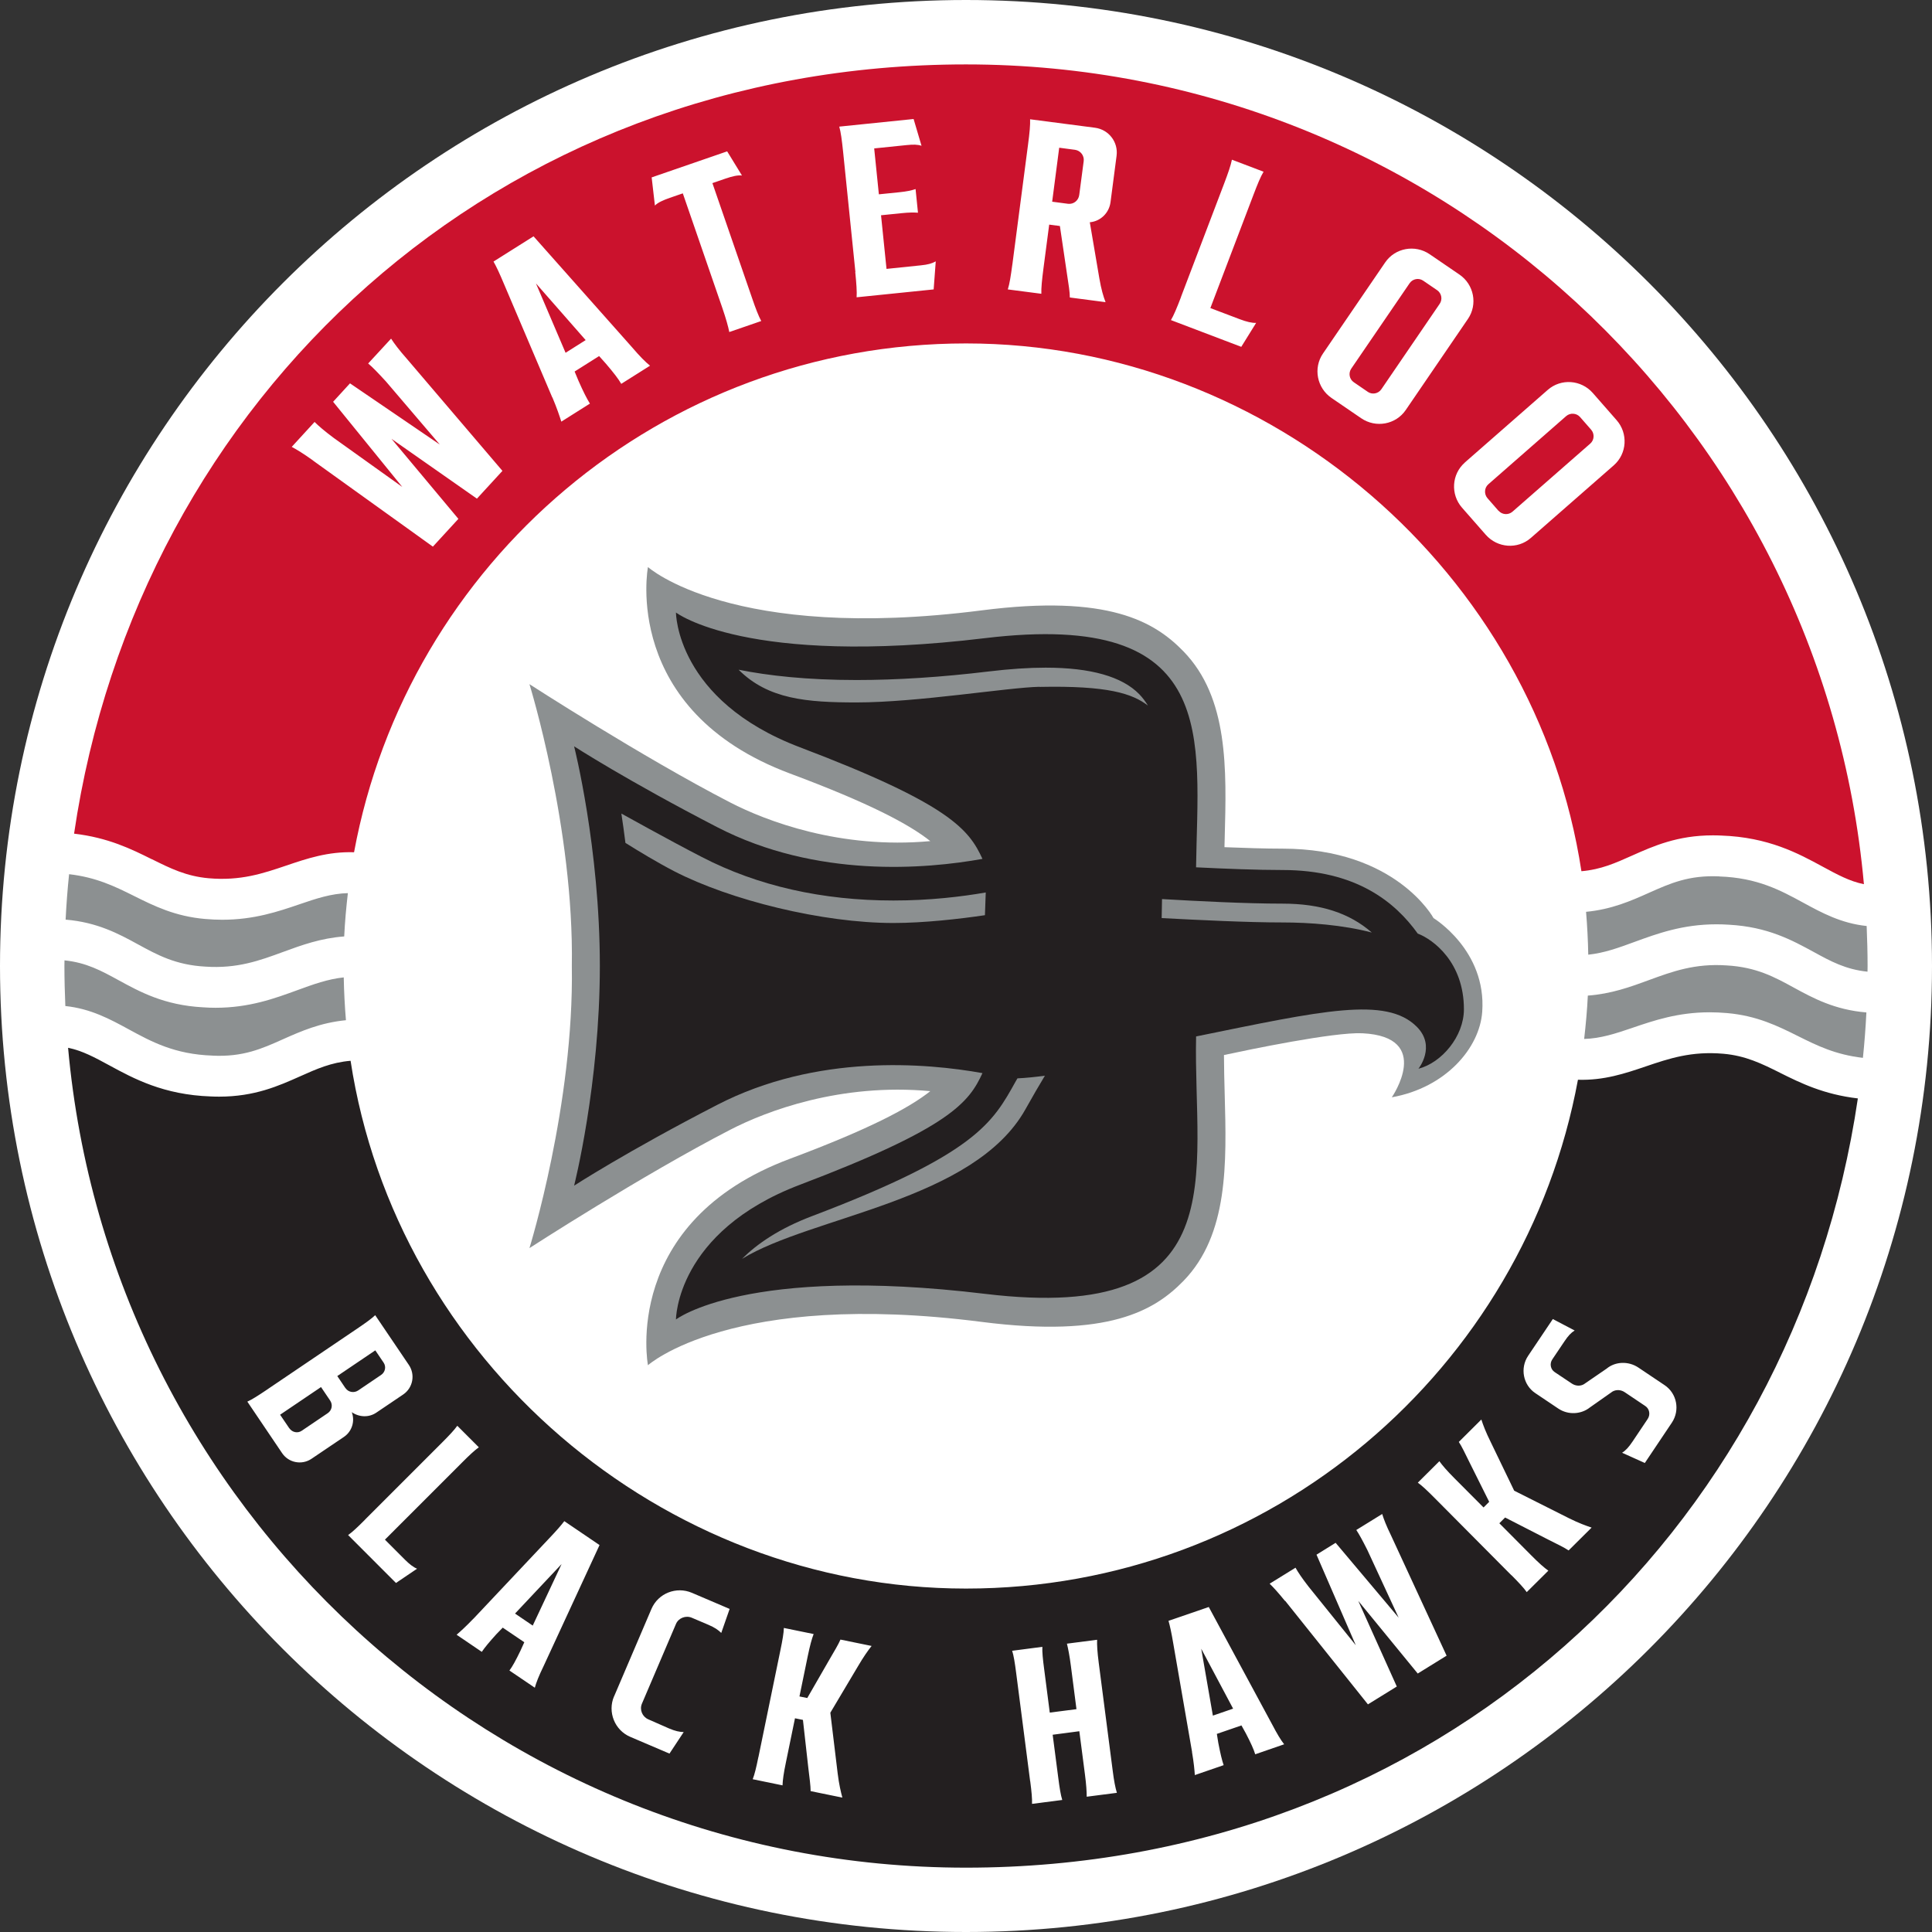
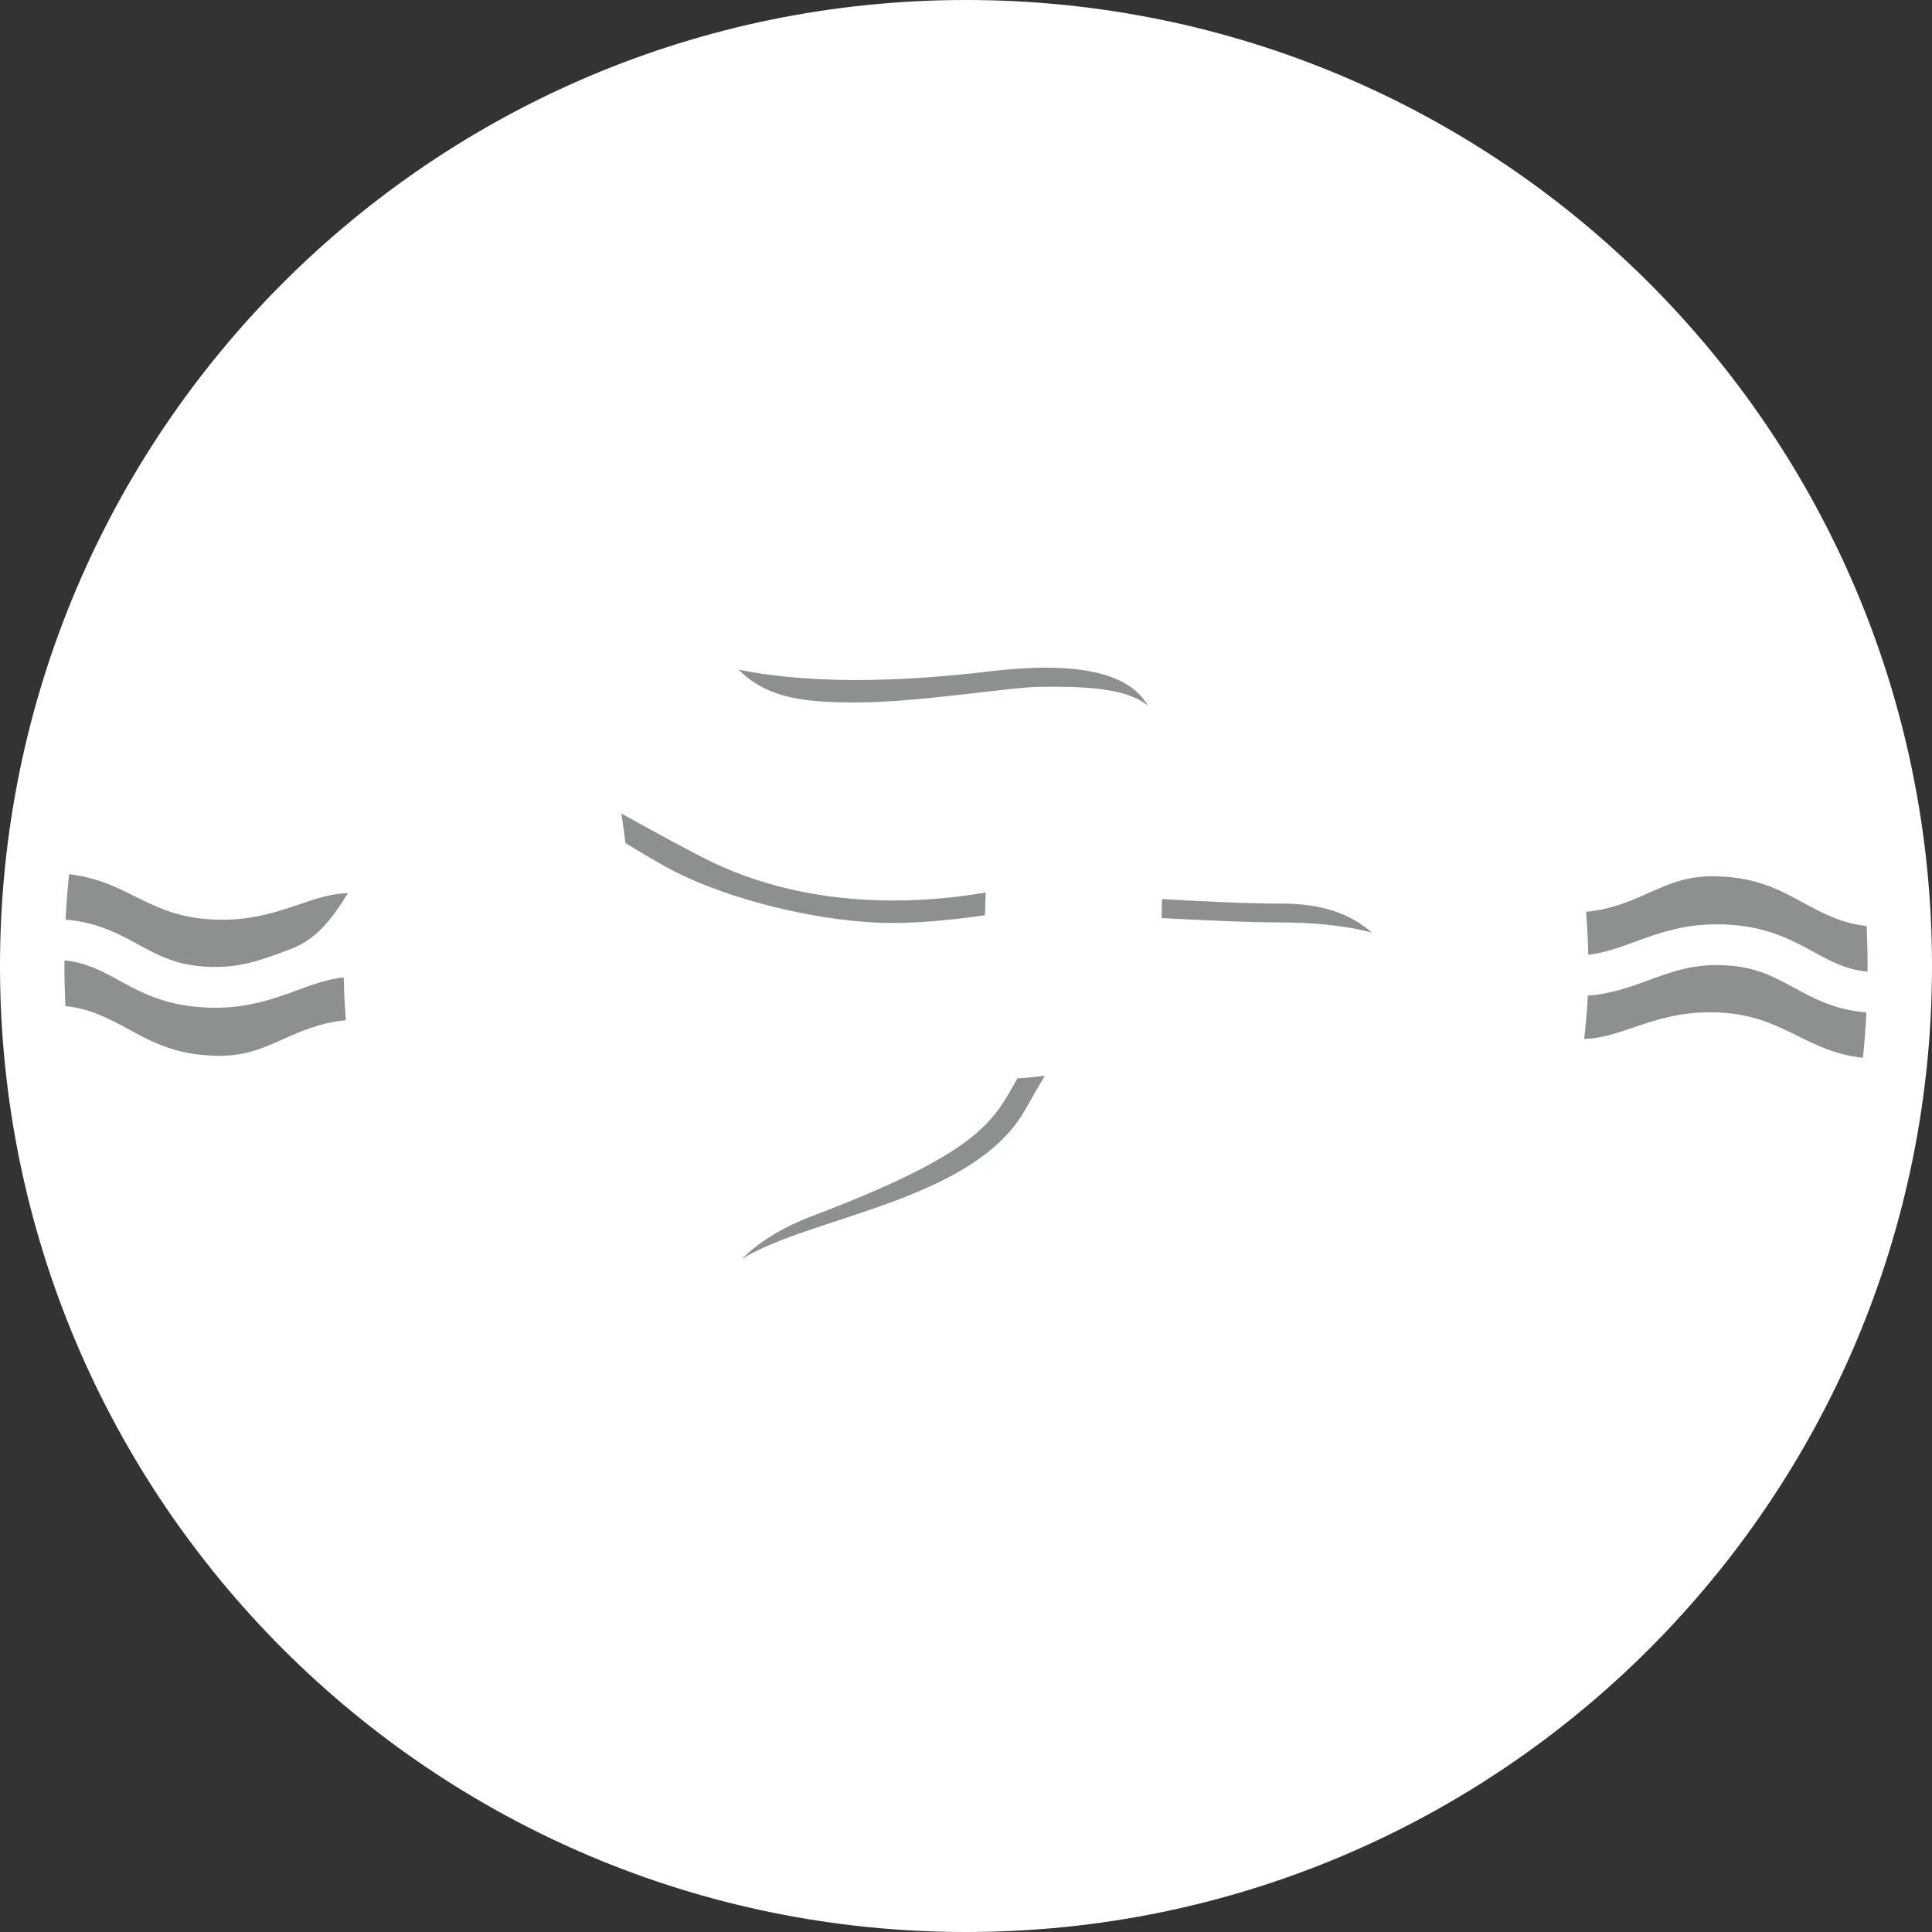
<svg xmlns="http://www.w3.org/2000/svg" width="50" height="50" viewBox="0 0 50 50" fill="none">
  <rect x="0" y="0" width="50" height="50" fill="#333333" stroke="none" />
  <g clip-path="url(#clip0_14167_585)">
    <path d="M25 50C38.807 50 50 38.807 50 25C50 11.193 38.807 0 25 0C11.193 0 0 11.193 0 25C0 38.807 11.193 50 25 50Z" fill="white" />
-     <path d="M3.931 22.236C4.41 22.474 4.821 22.678 5.4 22.729C6.227 22.801 6.803 22.606 7.411 22.4C7.941 22.22 8.49 22.035 9.163 22.056C10.547 14.565 17.109 8.888 25.002 8.888C32.894 8.888 39.746 14.814 40.927 22.547C41.427 22.505 41.806 22.336 42.235 22.144C42.789 21.897 43.411 21.619 44.326 21.619C44.397 21.619 44.469 21.62 44.544 21.624C45.769 21.666 46.545 22.089 47.169 22.428C47.549 22.634 47.87 22.809 48.238 22.883C47.167 10.99 37.174 1.667 25 1.667C12.826 1.667 3.574 10.312 1.917 21.575C2.8 21.678 3.399 21.973 3.931 22.238V22.236Z" fill="#CB122D" />
-     <path d="M42.248 26.6C41.815 26.747 41.428 26.876 40.998 26.888C41.04 26.518 41.075 26.145 41.093 25.766C41.692 25.722 42.19 25.544 42.673 25.365C43.285 25.141 43.863 24.929 44.685 24.985C45.455 25.028 45.928 25.288 46.429 25.562C46.925 25.833 47.485 26.135 48.302 26.202C48.282 26.596 48.253 26.988 48.212 27.377C47.508 27.296 47.035 27.065 46.538 26.817C46.013 26.555 45.469 26.285 44.692 26.218C44.538 26.205 44.392 26.198 44.249 26.198C43.426 26.198 42.805 26.41 42.247 26.6H42.248ZM44.5 22.681C43.709 22.644 43.226 22.86 42.666 23.11C42.214 23.312 41.71 23.535 41.047 23.598C41.078 23.965 41.097 24.335 41.104 24.707C41.522 24.663 41.893 24.527 42.309 24.374C42.895 24.16 43.55 23.921 44.421 23.921C44.528 23.921 44.638 23.924 44.751 23.932C45.753 23.988 46.381 24.334 46.937 24.636C47.379 24.879 47.768 25.09 48.331 25.147C48.331 25.098 48.333 25.051 48.333 25.002C48.333 24.654 48.323 24.309 48.309 23.965C47.65 23.896 47.149 23.624 46.663 23.359C46.082 23.043 45.481 22.716 44.5 22.683V22.681ZM7.752 23.402C8.185 23.254 8.572 23.125 9.003 23.114C8.96 23.484 8.926 23.857 8.908 24.235C8.308 24.279 7.81 24.458 7.327 24.636C6.715 24.861 6.137 25.072 5.315 25.016C4.545 24.974 4.072 24.713 3.571 24.44C3.075 24.168 2.515 23.867 1.698 23.8C1.718 23.405 1.747 23.014 1.788 22.624C2.492 22.706 2.965 22.937 3.462 23.184C3.987 23.446 4.531 23.716 5.309 23.783C5.462 23.796 5.608 23.803 5.751 23.803C6.574 23.803 7.195 23.592 7.753 23.402H7.752ZM5.5 27.32C6.291 27.358 6.774 27.142 7.334 26.891C7.786 26.69 8.29 26.467 8.953 26.403C8.922 26.036 8.903 25.666 8.896 25.295C8.479 25.339 8.107 25.475 7.691 25.627C7.105 25.841 6.45 26.081 5.579 26.081C5.472 26.081 5.363 26.077 5.25 26.069C4.247 26.014 3.619 25.668 3.064 25.365C2.622 25.123 2.232 24.911 1.669 24.854C1.669 24.903 1.667 24.951 1.667 25C1.667 25.347 1.677 25.692 1.691 26.036C2.35 26.105 2.851 26.377 3.337 26.642C3.918 26.958 4.519 27.286 5.5 27.319V27.32Z" fill="#8C9091" />
-     <path d="M46.069 27.764C45.59 27.526 45.179 27.322 44.6 27.271C43.773 27.199 43.197 27.394 42.589 27.6C42.059 27.78 41.51 27.965 40.837 27.944C39.453 35.435 32.891 41.112 24.998 41.112C17.106 41.112 10.254 35.186 9.073 27.453C8.573 27.495 8.194 27.664 7.765 27.856C7.211 28.103 6.589 28.381 5.674 28.381C5.603 28.381 5.531 28.38 5.456 28.376C4.231 28.334 3.455 27.911 2.831 27.572C2.451 27.366 2.13 27.191 1.762 27.117C2.831 39.013 12.826 48.335 24.998 48.335C37.171 48.335 46.424 39.689 48.081 28.427C47.198 28.324 46.599 28.029 46.067 27.764H46.069Z" fill="#231F20" />
+     <path d="M42.248 26.6C41.815 26.747 41.428 26.876 40.998 26.888C41.04 26.518 41.075 26.145 41.093 25.766C41.692 25.722 42.19 25.544 42.673 25.365C43.285 25.141 43.863 24.929 44.685 24.985C45.455 25.028 45.928 25.288 46.429 25.562C46.925 25.833 47.485 26.135 48.302 26.202C48.282 26.596 48.253 26.988 48.212 27.377C47.508 27.296 47.035 27.065 46.538 26.817C46.013 26.555 45.469 26.285 44.692 26.218C44.538 26.205 44.392 26.198 44.249 26.198C43.426 26.198 42.805 26.41 42.247 26.6H42.248ZM44.5 22.681C43.709 22.644 43.226 22.86 42.666 23.11C42.214 23.312 41.71 23.535 41.047 23.598C41.078 23.965 41.097 24.335 41.104 24.707C41.522 24.663 41.893 24.527 42.309 24.374C42.895 24.16 43.55 23.921 44.421 23.921C44.528 23.921 44.638 23.924 44.751 23.932C45.753 23.988 46.381 24.334 46.937 24.636C47.379 24.879 47.768 25.09 48.331 25.147C48.331 25.098 48.333 25.051 48.333 25.002C48.333 24.654 48.323 24.309 48.309 23.965C47.65 23.896 47.149 23.624 46.663 23.359C46.082 23.043 45.481 22.716 44.5 22.683V22.681ZM7.752 23.402C8.185 23.254 8.572 23.125 9.003 23.114C8.308 24.279 7.81 24.458 7.327 24.636C6.715 24.861 6.137 25.072 5.315 25.016C4.545 24.974 4.072 24.713 3.571 24.44C3.075 24.168 2.515 23.867 1.698 23.8C1.718 23.405 1.747 23.014 1.788 22.624C2.492 22.706 2.965 22.937 3.462 23.184C3.987 23.446 4.531 23.716 5.309 23.783C5.462 23.796 5.608 23.803 5.751 23.803C6.574 23.803 7.195 23.592 7.753 23.402H7.752ZM5.5 27.32C6.291 27.358 6.774 27.142 7.334 26.891C7.786 26.69 8.29 26.467 8.953 26.403C8.922 26.036 8.903 25.666 8.896 25.295C8.479 25.339 8.107 25.475 7.691 25.627C7.105 25.841 6.45 26.081 5.579 26.081C5.472 26.081 5.363 26.077 5.25 26.069C4.247 26.014 3.619 25.668 3.064 25.365C2.622 25.123 2.232 24.911 1.669 24.854C1.669 24.903 1.667 24.951 1.667 25C1.667 25.347 1.677 25.692 1.691 26.036C2.35 26.105 2.851 26.377 3.337 26.642C3.918 26.958 4.519 27.286 5.5 27.319V27.32Z" fill="#8C9091" />
    <path d="M8.108 11.922C7.86 11.744 7.683 11.636 7.55 11.565L8.141 10.92C8.244 11.023 8.398 11.156 8.644 11.339L10.411 12.602L8.621 10.398L9.058 9.921L11.382 11.505L9.988 9.872C9.782 9.648 9.641 9.5 9.528 9.407L10.121 8.764C10.203 8.89 10.325 9.055 10.528 9.284L13.003 12.186L12.343 12.905L10.132 11.357L11.863 13.428L11.203 14.147L8.107 11.924L8.108 11.922ZM14.293 10.286L13.05 7.365C12.931 7.08 12.844 6.895 12.772 6.769L13.808 6.116L16.356 8.986C16.556 9.22 16.702 9.368 16.823 9.464L16.078 9.934C16.006 9.808 15.881 9.646 15.681 9.412L15.505 9.215L14.871 9.615L14.973 9.859C15.097 10.141 15.19 10.322 15.267 10.445L14.527 10.912C14.481 10.768 14.416 10.57 14.296 10.285L14.293 10.286ZM15.158 8.803L13.87 7.334L14.637 9.13L15.158 8.801V8.803ZM18.693 7.966L17.671 5.004L17.335 5.12C17.162 5.181 17.027 5.24 16.949 5.32L16.865 4.591L18.819 3.917L19.202 4.542C19.089 4.528 18.947 4.564 18.773 4.623L18.437 4.739L19.459 7.701C19.557 7.989 19.631 8.179 19.701 8.308L18.874 8.593C18.845 8.449 18.791 8.253 18.693 7.966ZM22.138 7.041L21.819 3.923C21.787 3.62 21.761 3.419 21.72 3.277L23.644 3.08L23.849 3.773C23.744 3.738 23.641 3.737 23.451 3.756L22.624 3.841L22.745 5.029L23.276 4.975C23.471 4.955 23.59 4.929 23.695 4.893L23.757 5.505C23.648 5.497 23.526 5.497 23.331 5.517L22.801 5.571L22.943 6.959L23.832 6.867C24.016 6.849 24.121 6.818 24.217 6.764L24.163 7.49L22.169 7.694C22.179 7.547 22.164 7.344 22.134 7.041H22.138ZM26.2 6.844L26.606 3.738C26.646 3.437 26.665 3.234 26.659 3.087L28.339 3.306C28.697 3.354 28.943 3.679 28.897 4.031L28.74 5.233C28.702 5.517 28.476 5.729 28.204 5.752L28.45 7.198C28.501 7.493 28.555 7.673 28.612 7.82L27.687 7.699C27.687 7.558 27.658 7.382 27.613 7.088L27.43 5.849L27.153 5.813L27.004 6.951C26.965 7.252 26.945 7.455 26.95 7.603L26.082 7.49C26.127 7.349 26.159 7.147 26.199 6.846L26.2 6.844ZM27.64 5.274C27.785 5.292 27.913 5.189 27.931 5.043L28.046 4.169C28.064 4.03 27.965 3.897 27.821 3.877L27.412 3.823L27.23 5.22L27.64 5.274ZM30.564 7.684L31.679 4.755C31.787 4.47 31.851 4.284 31.882 4.133L32.701 4.444C32.622 4.577 32.547 4.758 32.439 5.043L31.324 7.973L32.084 8.261C32.262 8.328 32.399 8.361 32.509 8.356L32.124 8.976L30.304 8.284C30.379 8.156 30.457 7.969 30.566 7.684H30.564ZM34.238 9.15L35.848 6.792C36.105 6.415 36.622 6.322 36.999 6.579L37.769 7.105C38.147 7.362 38.247 7.878 37.99 8.254L36.38 10.612C36.123 10.989 35.605 11.082 35.229 10.825L34.459 10.299C34.083 10.042 33.981 9.527 34.238 9.15ZM35.398 10.141C35.512 10.219 35.671 10.19 35.75 10.073L37.259 7.863C37.338 7.748 37.308 7.59 37.194 7.511L36.832 7.264C36.717 7.185 36.559 7.215 36.48 7.331L34.97 9.541C34.892 9.656 34.921 9.815 35.037 9.893L35.399 10.141H35.398ZM37.909 11.97L40.056 10.09C40.4 9.789 40.922 9.828 41.223 10.172L41.837 10.873C42.139 11.216 42.108 11.74 41.765 12.042L39.619 13.921C39.275 14.223 38.753 14.183 38.451 13.839L37.837 13.139C37.536 12.795 37.567 12.271 37.911 11.97H37.909ZM38.784 13.219C38.876 13.324 39.036 13.334 39.142 13.243L41.156 11.48C41.261 11.388 41.271 11.228 41.179 11.121L40.891 10.792C40.799 10.688 40.637 10.678 40.532 10.769L38.518 12.533C38.414 12.624 38.404 12.785 38.494 12.891L38.782 13.221L38.784 13.219ZM6.903 35.968L9.238 34.389C9.466 34.235 9.613 34.129 9.71 34.037L10.583 35.327C10.751 35.578 10.686 35.918 10.435 36.089L9.739 36.559C9.541 36.693 9.289 36.676 9.104 36.547C9.191 36.778 9.111 37.047 8.898 37.189L8.061 37.754C7.81 37.923 7.47 37.857 7.301 37.607L6.401 36.274C6.522 36.22 6.676 36.121 6.903 35.969V35.968ZM7.488 36.963C7.562 37.071 7.704 37.099 7.807 37.029L8.483 36.572C8.591 36.498 8.619 36.355 8.542 36.243L8.308 35.897L7.249 36.613L7.485 36.961L7.488 36.963ZM8.942 35.925C9.016 36.033 9.163 36.057 9.271 35.984L9.862 35.584C9.967 35.514 10.001 35.373 9.928 35.265L9.713 34.947L8.729 35.612L8.94 35.925H8.942ZM9.445 39.329L11.439 37.335C11.632 37.142 11.753 37.012 11.835 36.899L12.392 37.456C12.279 37.538 12.15 37.657 11.956 37.852L9.962 39.846L10.479 40.364C10.601 40.485 10.702 40.562 10.794 40.598L10.248 40.967L9.009 39.727C9.119 39.65 9.251 39.526 9.445 39.331V39.329ZM12.253 41.892L14.213 39.812C14.404 39.611 14.525 39.473 14.604 39.367L15.516 39.986L14.067 43.121C13.946 43.37 13.877 43.544 13.841 43.678L13.184 43.233C13.263 43.128 13.351 42.966 13.471 42.717L13.569 42.501L13.011 42.123L12.845 42.294C12.659 42.499 12.543 42.64 12.469 42.75L11.817 42.307C11.919 42.219 12.059 42.093 12.251 41.892H12.253ZM13.787 42.07L14.534 40.478L13.329 41.759L13.787 42.07ZM15.894 43.899L16.86 41.638C17.034 41.233 17.502 41.05 17.907 41.222L18.883 41.639L18.666 42.26C18.588 42.183 18.496 42.119 18.334 42.05L17.904 41.867C17.746 41.8 17.558 41.875 17.494 42.028L16.613 44.091C16.546 44.248 16.623 44.43 16.78 44.497L17.312 44.731C17.474 44.8 17.584 44.823 17.694 44.826L17.326 45.383L16.312 44.95C15.907 44.778 15.719 44.305 15.891 43.902L15.894 43.899ZM19.628 45.474L20.196 42.712C20.252 42.443 20.283 42.263 20.286 42.131L21.057 42.289C21.008 42.414 20.961 42.591 20.905 42.858L20.69 43.904L20.892 43.945L21.453 42.971C21.599 42.72 21.696 42.56 21.751 42.432L22.557 42.597C22.462 42.717 22.349 42.876 22.203 43.125L21.489 44.325L21.679 45.897C21.714 46.183 21.761 46.373 21.8 46.522L20.979 46.354C20.979 46.214 20.952 46.028 20.918 45.741L20.78 44.511L20.574 44.469L20.337 45.622C20.281 45.89 20.256 46.07 20.252 46.205L19.48 46.046C19.529 45.921 19.572 45.745 19.626 45.476L19.628 45.474ZM26.66 46.096L26.299 43.301C26.264 43.03 26.235 42.849 26.195 42.722L26.976 42.62C26.97 42.753 26.988 42.935 27.024 43.206L27.168 44.322L27.859 44.233L27.715 43.118C27.68 42.846 27.644 42.666 27.612 42.538L28.393 42.437C28.388 42.57 28.399 42.753 28.434 43.025L28.796 45.82C28.83 46.092 28.866 46.272 28.905 46.398L28.124 46.499C28.124 46.367 28.113 46.185 28.077 45.913L27.933 44.804L27.243 44.895L27.387 46.003C27.422 46.275 27.451 46.455 27.491 46.583L26.709 46.684C26.714 46.552 26.698 46.37 26.662 46.098L26.66 46.096ZM30.851 45.342L30.363 42.527C30.317 42.254 30.277 42.073 30.241 41.947L31.283 41.589L32.923 44.628C33.051 44.873 33.148 45.034 33.234 45.142L32.485 45.401C32.447 45.275 32.372 45.108 32.244 44.862L32.129 44.654L31.492 44.873L31.53 45.108C31.582 45.379 31.625 45.558 31.668 45.682L30.922 45.939C30.913 45.803 30.896 45.617 30.849 45.343L30.851 45.342ZM31.913 44.22L31.088 42.669L31.389 44.4L31.912 44.22H31.913ZM33.254 41.431C33.081 41.217 32.956 41.08 32.858 40.986L33.528 40.572C33.591 40.687 33.693 40.839 33.862 41.057L35.088 42.579L34.071 40.235L34.566 39.928L36.197 41.865L35.386 40.112C35.262 39.866 35.175 39.706 35.101 39.596L35.771 39.182C35.81 39.311 35.877 39.485 35.998 39.733L37.438 42.849L36.691 43.311L35.152 41.431L36.149 43.647L35.402 44.109L33.259 41.428L33.254 41.431ZM39.114 40.767L37.127 38.767C36.934 38.573 36.801 38.448 36.693 38.371L37.251 37.816C37.328 37.924 37.447 38.063 37.641 38.257L38.394 39.013L38.54 38.867L38.039 37.862C37.911 37.603 37.831 37.433 37.754 37.317L38.337 36.737C38.384 36.883 38.453 37.065 38.581 37.323L39.187 38.579L40.601 39.29C40.86 39.419 41.045 39.485 41.191 39.534L40.596 40.125C40.48 40.048 40.31 39.966 40.053 39.837L38.952 39.273L38.803 39.422L39.632 40.256C39.825 40.451 39.963 40.572 40.071 40.649L39.512 41.204C39.435 41.094 39.311 40.962 39.118 40.767H39.114ZM41.978 37.598C42.073 37.539 42.152 37.453 42.25 37.307L42.641 36.724C42.718 36.609 42.689 36.459 42.579 36.387L42.049 36.031C41.949 35.964 41.829 35.959 41.733 36.012L41.147 36.424C40.922 36.604 40.585 36.626 40.329 36.454L39.732 36.053C39.419 35.843 39.332 35.407 39.55 35.085L40.187 34.137L40.752 34.433C40.657 34.492 40.585 34.569 40.487 34.715L40.174 35.18C40.097 35.294 40.13 35.44 40.234 35.509L40.68 35.807C40.775 35.871 40.899 35.879 40.992 35.823L41.581 35.419C41.8 35.236 42.142 35.218 42.402 35.393L43.08 35.848C43.398 36.061 43.483 36.496 43.267 36.819L42.568 37.862L41.982 37.598H41.978Z" fill="white" />
-     <path d="M37.097 23.756C37.097 23.756 36.124 21.963 33.192 21.963C32.75 21.963 32.218 21.946 31.689 21.925C31.691 21.846 31.694 21.768 31.695 21.691C31.744 19.904 31.795 18.058 30.628 16.857C29.881 16.089 28.689 15.374 25.408 15.796C18.935 16.626 16.769 14.675 16.769 14.675C16.769 14.675 16.063 18.382 20.446 20.019C22.505 20.787 23.528 21.332 24.076 21.768C21.751 21.982 19.836 21.252 18.896 20.767C16.621 19.593 13.702 17.706 13.702 17.706C13.702 17.706 14.858 21.437 14.799 25.003C14.858 28.571 13.702 32.301 13.702 32.301C13.702 32.301 16.621 30.413 18.896 29.239C19.837 28.753 21.751 28.024 24.076 28.239C23.528 28.674 22.505 29.218 20.446 29.988C16.063 31.623 16.769 35.332 16.769 35.332C16.769 35.332 18.937 33.38 25.408 34.211C28.689 34.631 29.881 33.917 30.628 33.15C31.794 31.951 31.744 30.104 31.695 28.316C31.686 27.98 31.677 27.641 31.676 27.304C32.301 27.17 34.522 26.705 35.26 26.741C37.102 26.832 36.02 28.398 36.02 28.398C37.415 28.149 38.294 27.124 38.36 26.184C38.473 24.589 37.097 23.759 37.097 23.759V23.756Z" fill="#8C9091" />
-     <path d="M36.694 24.165C36.1 23.335 35.086 22.516 33.192 22.516C32.535 22.516 31.694 22.483 30.954 22.446C31.001 19.107 31.604 15.78 25.494 16.515C19.315 17.26 17.494 15.852 17.494 15.852C17.494 15.852 17.494 18.123 20.703 19.34C24.604 20.82 25.08 21.478 25.426 22.228C23.965 22.491 21.132 22.735 18.563 21.408C16.223 20.199 14.858 19.315 14.858 19.315C14.858 19.315 15.524 21.936 15.524 25C15.524 28.064 14.858 30.685 14.858 30.685C14.858 30.685 16.223 29.799 18.563 28.593C21.134 27.266 23.965 27.51 25.426 27.772C25.079 28.524 24.602 29.182 20.703 30.661C17.494 31.879 17.494 34.148 17.494 34.148C17.494 34.148 19.315 32.74 25.494 33.485C32.051 34.274 30.877 30.384 30.955 26.823C34.217 26.158 35.872 25.778 36.666 26.572C37.174 27.08 36.709 27.659 36.709 27.659C37.308 27.505 37.886 26.824 37.886 26.12C37.886 24.897 37.087 24.314 36.696 24.163L36.694 24.165Z" fill="#231F20" />
    <path d="M16.186 21.812C16.153 21.545 16.117 21.291 16.081 21.055C16.081 21.055 17.347 21.76 18.164 22.18C19.608 22.927 21.277 23.305 23.123 23.305C24.063 23.305 24.892 23.205 25.511 23.097L25.49 23.685C24.84 23.782 23.905 23.887 23.123 23.887C21.277 23.887 18.896 23.294 17.451 22.549C17.011 22.321 16.535 22.033 16.186 21.814V21.812ZM26.906 17.777C28.678 17.74 29.306 17.951 29.708 18.26C29.644 18.154 29.57 18.056 29.485 17.967C29.041 17.51 28.226 17.279 27.061 17.279C26.624 17.279 26.133 17.312 25.599 17.376C24.368 17.525 23.214 17.599 22.167 17.599C20.882 17.599 19.881 17.486 19.115 17.332C19.881 18.098 20.882 18.179 22.167 18.179C23.751 18.179 26.071 17.792 26.906 17.774V17.777ZM33.194 23.873C33.888 23.873 34.754 23.937 35.502 24.134C34.923 23.628 34.174 23.386 33.194 23.386C32.213 23.386 30.939 23.318 30.073 23.268L30.064 23.76C31.039 23.811 32.28 23.873 33.195 23.873H33.194ZM26.33 27.91C26.313 27.938 26.299 27.964 26.282 27.993C25.691 29.053 25.265 29.861 21.013 31.474C20.166 31.795 19.593 32.191 19.202 32.58C21.006 31.471 25.206 31.086 26.538 28.709C26.731 28.363 26.898 28.078 27.042 27.839C26.798 27.872 26.559 27.897 26.33 27.908V27.91Z" fill="#8C9091" />
  </g>
  <defs>
    <clipPath id="clip0_14167_585">
      <rect width="50" height="50" fill="white" />
    </clipPath>
  </defs>
</svg>